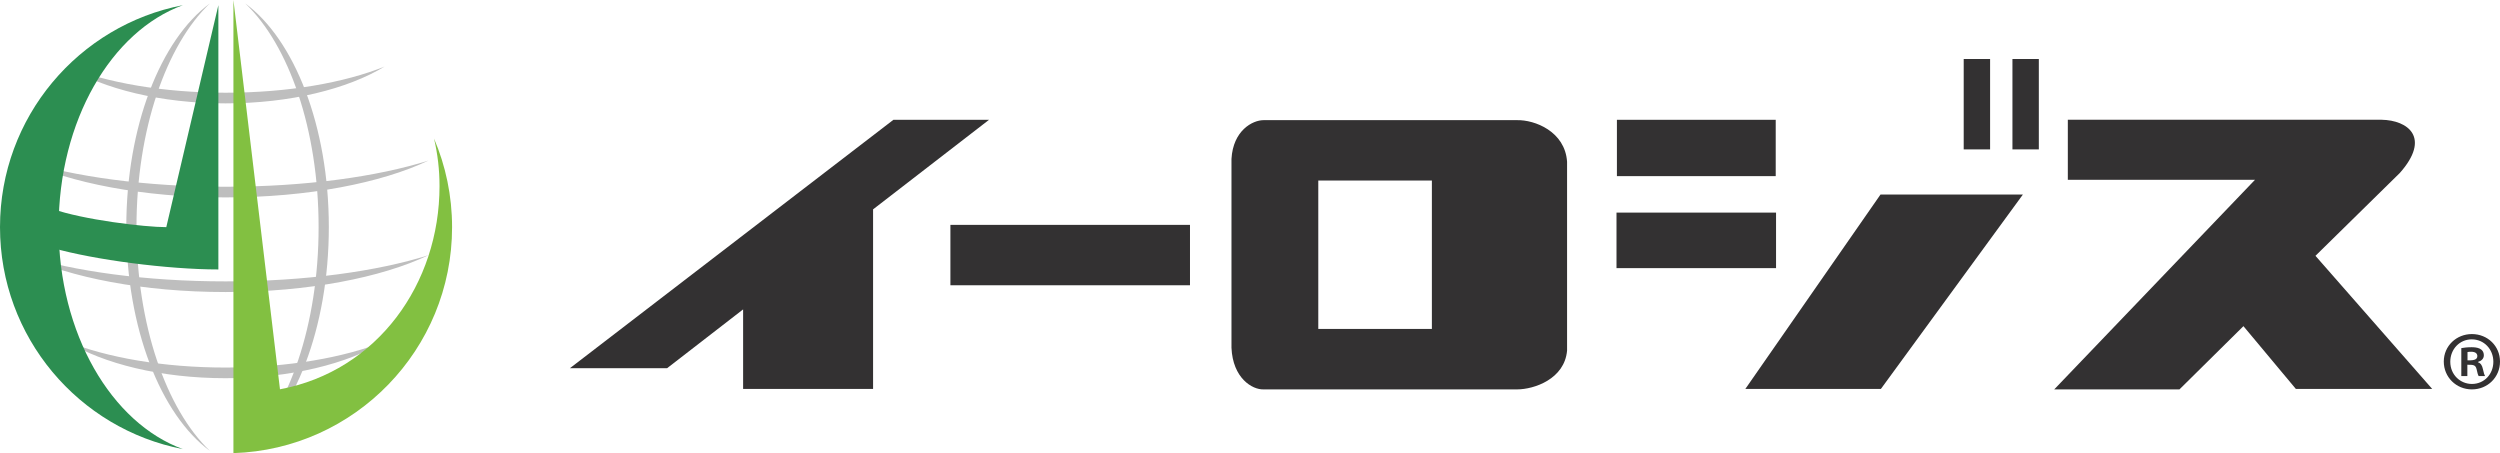
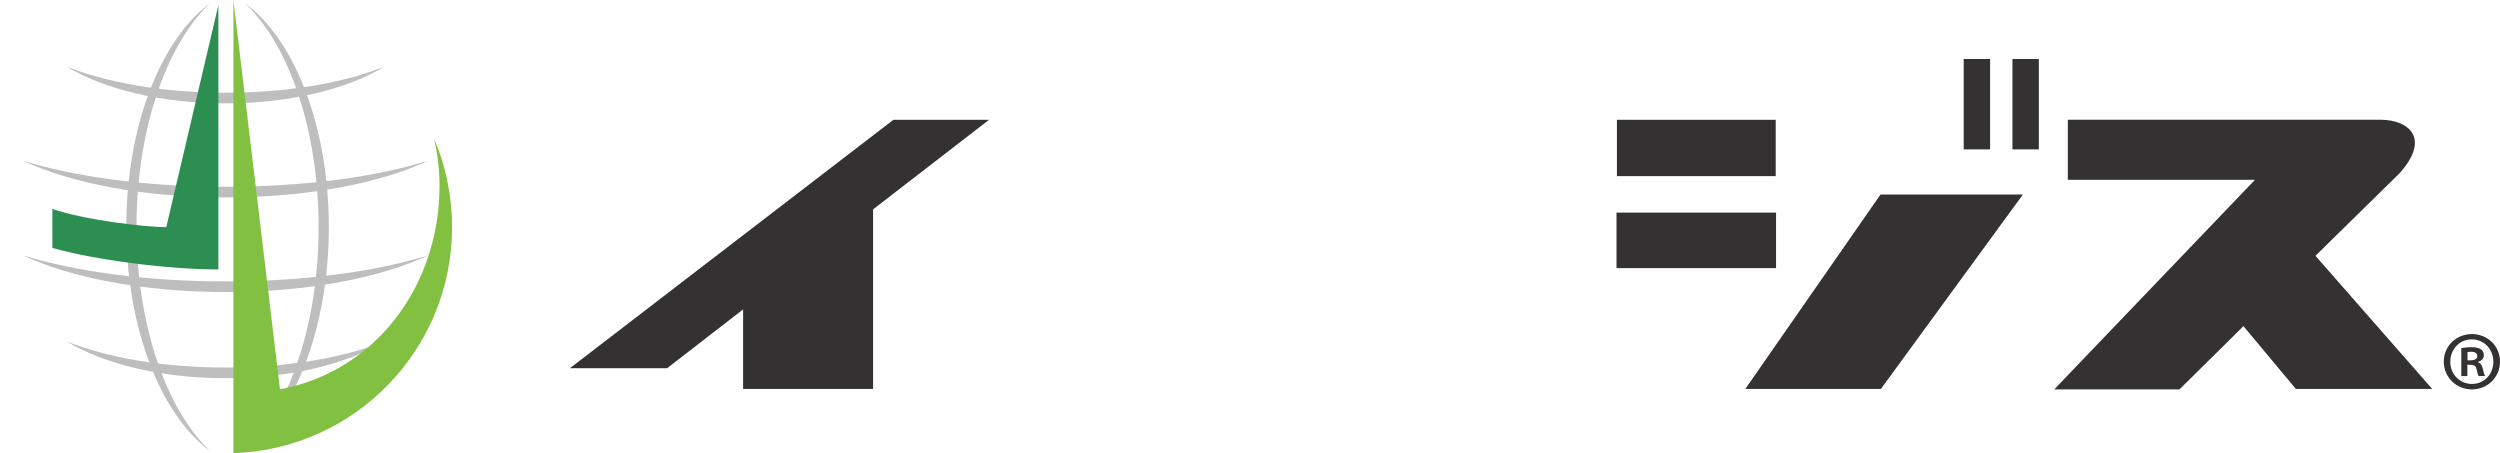
<svg xmlns="http://www.w3.org/2000/svg" width="640" height="116" viewBox="0 0 640 116" fill="none">
  <g clip-path="url(#clip0_1959_5367)">
    <path d="M34.942 58.15C34.942 33.167 42.573 11.516 53.718 0.881C41.168 10.111 32.331 32.271 32.331 58.15C32.331 84.024 41.168 106.189 53.718 115.411C42.573 104.775 34.942 83.126 34.942 58.15Z" fill="#BEBEBE" />
    <path d="M81.562 58.15C81.562 33.167 73.933 11.516 62.789 0.881C75.339 10.111 84.181 32.271 84.181 58.15C84.181 84.024 75.339 106.189 62.785 115.411C73.933 104.775 81.562 83.126 81.562 58.15Z" fill="#BEBEBE" />
    <path d="M17.044 17.038C26.517 22.776 41.226 26.465 57.749 26.465C74.276 26.465 88.983 22.776 98.454 17.038C88.172 21.172 73.735 23.737 57.749 23.737C41.763 23.737 27.334 21.172 17.044 17.038Z" fill="#BEBEBE" />
    <path d="M5.817 65.334C17.904 71.075 36.669 74.762 57.749 74.762C78.829 74.762 97.598 71.075 109.681 65.334C96.563 69.46 78.149 72.034 57.749 72.034C37.354 72.034 18.94 69.46 5.817 65.334Z" fill="#BEBEBE" />
    <path d="M5.817 41.108C17.904 46.845 36.669 50.536 57.749 50.536C78.829 50.536 97.598 46.845 109.681 41.108C96.563 45.23 78.149 47.807 57.749 47.807C37.354 47.807 18.94 45.23 5.817 41.108Z" fill="#BEBEBE" />
    <path d="M17.044 87.393C26.517 93.139 41.226 96.821 57.749 96.821C74.276 96.821 88.983 93.139 98.454 87.393C88.172 91.527 73.735 94.093 57.749 94.093C41.763 94.093 27.334 91.527 17.044 87.393Z" fill="#BEBEBE" />
-     <path d="M15.009 58.151C15.009 30.91 28.501 8.006 46.818 1.323C20.15 6.48 0 29.956 0 58.151C0 86.341 20.15 109.814 46.818 114.972C28.501 108.288 15.009 85.383 15.009 58.151Z" fill="#2C8E51" />
    <path d="M55.903 1.322V68.98C43.022 68.98 24.164 66.538 13.405 63.464V53.472C21.218 56.243 36.975 58.15 42.571 58.15L55.903 1.322Z" fill="#2C8E51" />
    <path d="M71.673 99.659C96.64 94.972 112.518 72.629 112.518 47.645C112.518 43.453 112.032 39.37 111.109 35.462C114.082 42.43 115.732 50.102 115.732 58.152C115.732 89.488 90.838 115.007 59.757 116V-1.93163e-06L71.673 99.659Z" fill="#82C041" />
-     <path d="M243.305 57.567H304.636V73.027H243.305V57.567Z" fill="#333132" />
    <path d="M190.237 79.203L170.781 94.257H145.9L228.724 30.661H253.202L223.508 53.596V99.572H190.237V79.203Z" fill="#333132" />
-     <path d="M366.561 84.213H337.482V46.217H366.561V84.213ZM388.361 30.759H323.485C320.65 30.759 315.662 33.417 315.258 40.692V89.027C315.591 96.804 320.578 99.79 323.485 99.685H388.361C392.755 99.685 400.543 97.014 401.171 89.745V41.411C400.649 33.626 392.865 30.655 388.361 30.759" fill="#333132" />
    <path d="M515.185 15.097H521.941V38.242H515.185V15.097ZM502.708 15.097H509.465V38.242H502.708V15.097ZM481.404 49.808H517.856L481.503 99.572H446.802L481.404 49.808ZM413.93 30.661H454.584V45.085H413.93V30.661ZM413.823 54.419H454.668V68.649H413.823V54.419Z" fill="#333132" />
    <path d="M577.285 46.021H529.363V30.654H609.642C616.504 30.766 622.347 35.259 614.363 44.271L592.758 65.49L622.647 99.573H587.744L574.321 83.495L557.941 99.684H525.883L577.285 46.021Z" fill="#333132" />
    <path d="M631.682 92.253C632.88 92.253 634.198 92.253 634.198 91.17C634.198 90.511 633.733 90.048 632.611 90.048C632.146 90.048 631.835 90.085 631.682 90.126V92.253ZM630.095 96.277V89.117C630.754 89.002 631.605 88.888 632.726 88.888C634.003 88.888 635.862 89.117 635.862 90.977C635.862 91.829 635.203 92.408 634.389 92.641V92.757C635.087 92.988 635.435 93.571 635.628 94.497C635.862 95.581 636.015 96.007 636.17 96.277H634.546C634.351 96.007 634.198 95.389 634.003 94.497C633.733 93.375 633.113 93.375 631.643 93.375V96.277H630.095ZM632.803 98.291C635.977 98.291 638.298 95.777 638.298 92.603C638.298 89.43 635.938 86.875 632.766 86.875C629.631 86.875 627.272 89.43 627.272 92.603C627.272 96.007 629.902 98.291 632.803 98.291M632.803 85.52C636.865 85.52 640 88.617 640 92.562C640 96.549 636.865 99.684 632.803 99.684C628.781 99.684 625.609 96.549 625.609 92.562C625.609 88.538 628.858 85.52 632.803 85.52Z" fill="#333132" />
  </g>
  <defs>
    <clipPath id="clip0_1959_5367">
      <rect width="640" height="116" fill="white" />
    </clipPath>
  </defs>
</svg>